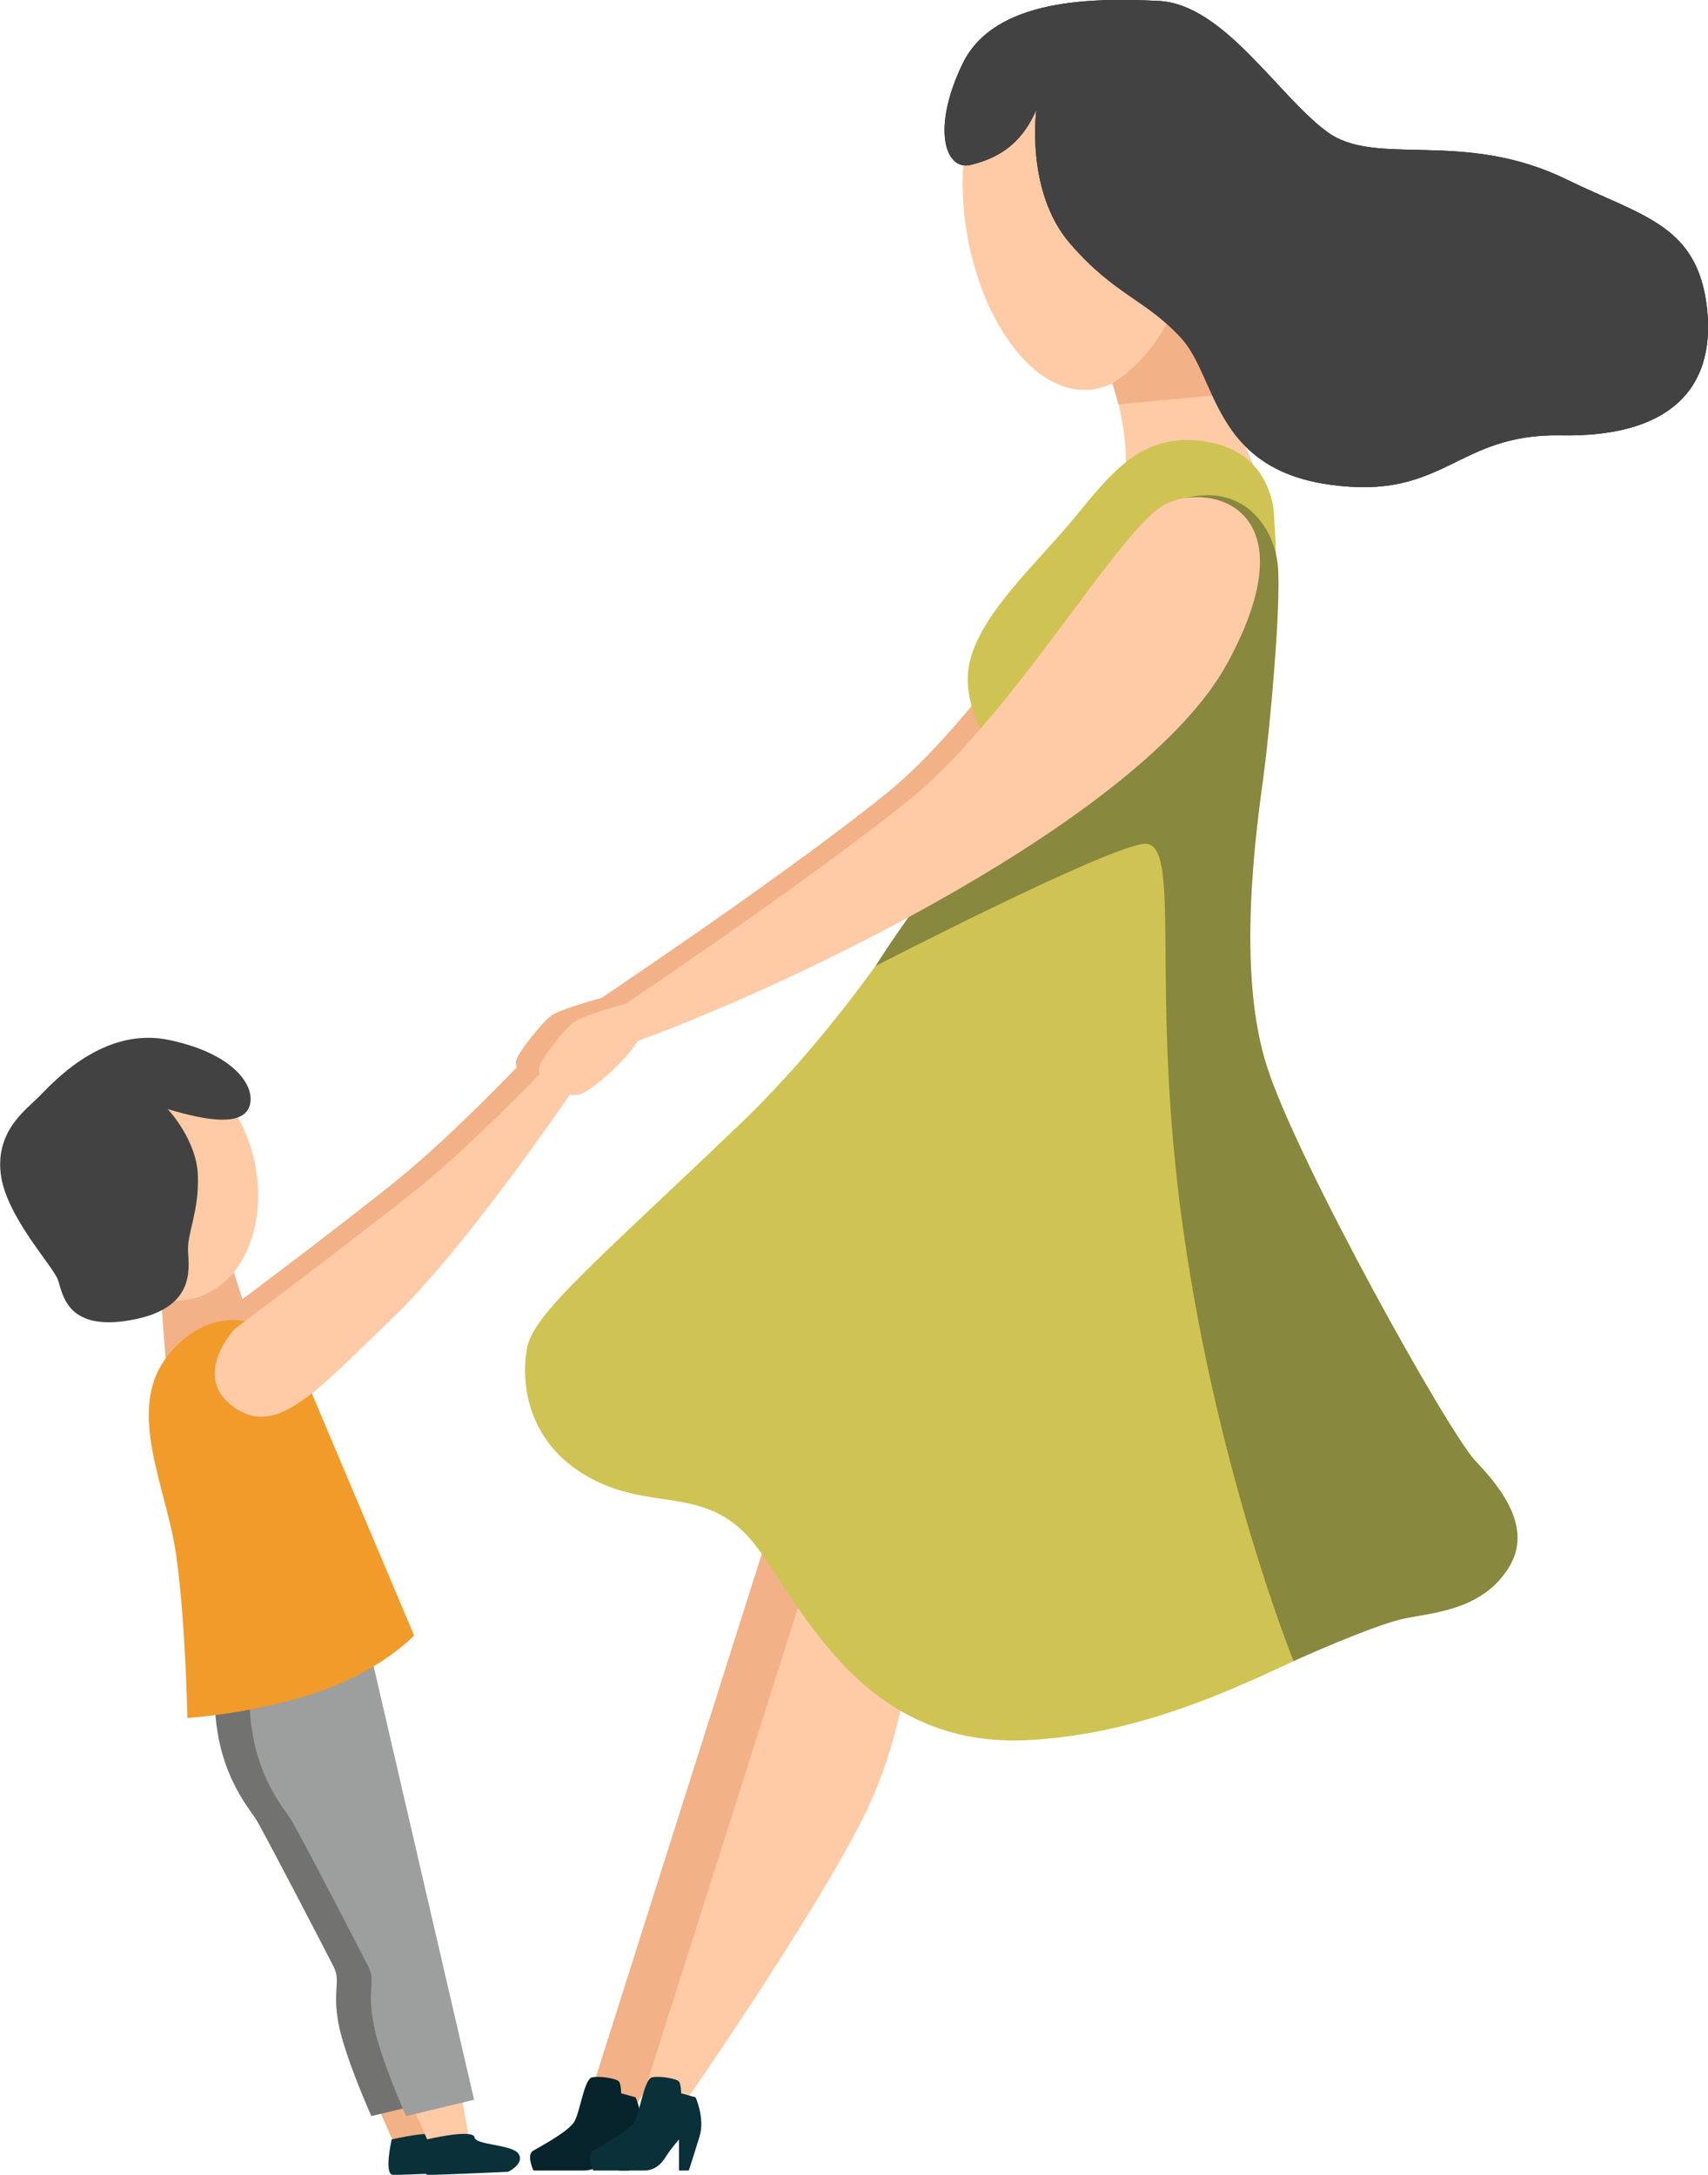
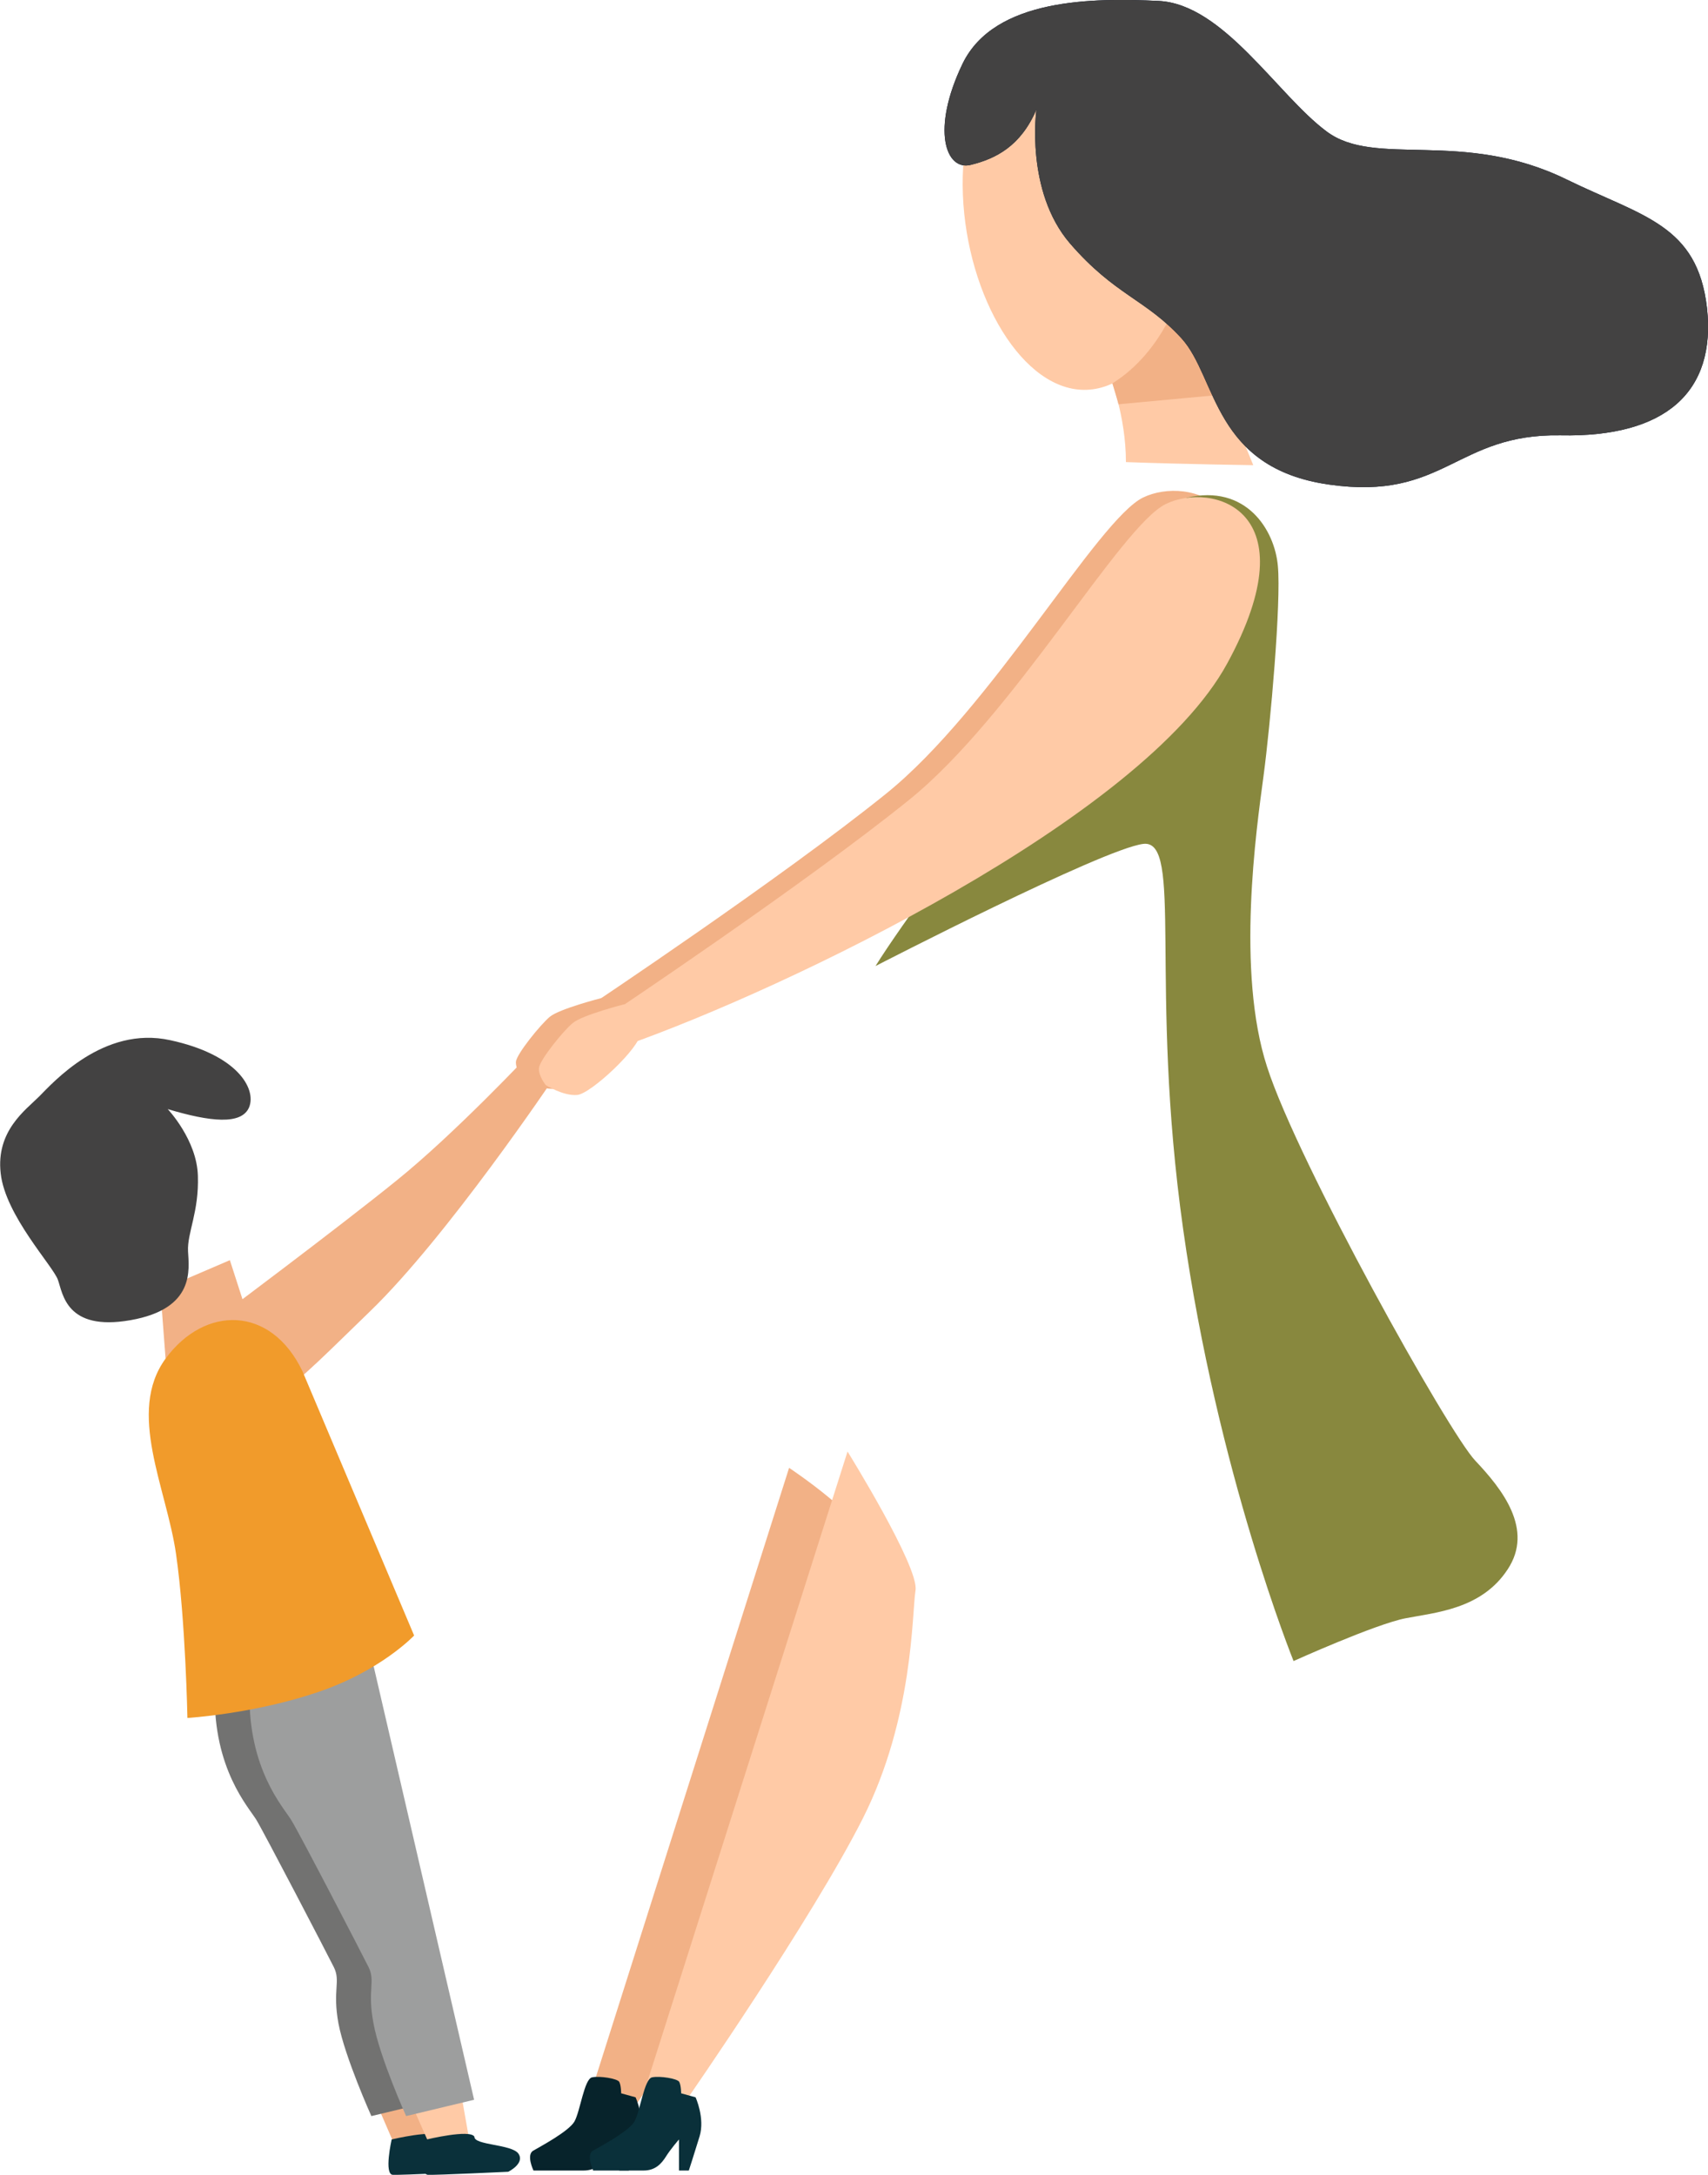
<svg xmlns="http://www.w3.org/2000/svg" xml:space="preserve" width="55.524mm" height="70.688mm" version="1.1" style="shape-rendering:geometricPrecision; text-rendering:geometricPrecision; image-rendering:optimizeQuality; fill-rule:evenodd; clip-rule:evenodd" viewBox="0 0 5552 7069">
  <defs>
    <style type="text/css">
   
    .fil4 {fill:#9D9E9E}
    .fil1 {fill:#727271}
    .fil10 {fill:#434242}
    .fil5 {fill:#F19B2B}
    .fil7 {fill:#CFC453}
    .fil8 {fill:#88883E}
    .fil9 {fill:#020D26}
    .fil6 {fill:#07232B}
    .fil2 {fill:#0A303A}
    .fil0 {fill:#F2B186}
    .fil3 {fill:#FFCAA6}
   
  </style>
  </defs>
  <g id="Layer_x0020_1">
    <g id="_1940609991760">
      <g>
        <path class="fil0" d="M1913 3272c0,0 626,-417 967,-692 342,-275 688,-891 836,-963 147,-71 473,16 198,520 -275,504 -1436,1057 -1955,1241 -41,-41 -46,-106 -46,-106l0 0zm-1225 1026c0,0 411,-307 601,-461 190,-153 435,-414 435,-414l77 80c0,0 -348,518 -599,760 -250,241 -378,391 -518,290 -139,-102 4,-255 4,-255z" />
      </g>
      <g>
        <path class="fil0" d="M1955 3244c0,0 -137,35 -168,61 -30,25 -108,121 -110,146 -2,24 22,56 22,56 0,0 58,35 102,32 44,-4 207,-156 205,-201 -1,-44 -51,-94 -51,-94l0 0zm-1145 1047l-63 -195 -226 97 17 223c0,0 236,-56 272,-125l0 0zm424 2569l48 111 133 0 -32 -182 -149 71 0 0zm0 0l0 0 0 0z" />
      </g>
      <g>
        <path class="fil1" d="M1085 5345l343 1480 -221 53c0,0 -86,-191 -107,-301 -20,-109 8,-137 -15,-183 -23,-46 -227,-438 -252,-479 -25,-41 -140,-165 -135,-415 5,-249 387,-155 387,-155l0 0zm0 0l0 0 0 0z" />
      </g>
      <g>
        <path class="fil2" d="M1273 6954c0,0 -26,114 4,115 30,1 261,-10 261,-10 0,0 56,-27 34,-59 -23,-31 -145,-27 -144,-55 -13,-25 -155,9 -155,9l0 0zm0 0l0 0 0 0z" />
      </g>
      <g>
        <path class="fil3" d="M1347 6860l49 111 132 0 -32 -182 -149 71 0 0zm0 0l0 0 0 0z" />
      </g>
      <g>
-         <path class="fil4" d="M1198 5345l343 1480 -221 53c0,0 -86,-191 -106,-301 -21,-109 7,-137 -16,-183 -23,-46 -226,-438 -252,-479 -25,-41 -140,-165 -135,-415 5,-249 387,-155 387,-155l0 0zm0 0l0 0 0 0z" />
+         <path class="fil4" d="M1198 5345l343 1480 -221 53c0,0 -86,-191 -106,-301 -21,-109 7,-137 -16,-183 -23,-46 -226,-438 -252,-479 -25,-41 -140,-165 -135,-415 5,-249 387,-155 387,-155l0 0zm0 0z" />
      </g>
      <g>
        <path class="fil5" d="M983 4457l363 859c0,0 -109,116 -316,185 -207,70 -421,83 -421,83 0,0 -6,-317 -37,-533 -31,-215 -161,-461 -34,-635 127,-173 342,-174 445,41l0 0zm0 0l0 0 0 0z" />
      </g>
      <g>
        <path class="fil3" d="M3607 1220c0,0 53,130 53,282 195,7 414,10 414,10l-246 -599 -221 307 0 0zm0 0l0 0 0 0z" />
      </g>
      <path class="fil0" d="M2565 4771l-661 2084 138 23c0,0 408,-588 573,-915 165,-327 189,-866 200,-942 12,-76 -250,-250 -250,-250z" />
      <g>
        <path class="fil6" d="M2066 6817c0,0 31,68 13,127 -10,35 -24,76 -35,111l-31 0 0 -101c0,0 -27,31 -43,55 -15,24 -34,46 -73,46l-163 0c0,0 -25,-52 0,-65 24,-14 114,-62 133,-94 19,-33 32,-140 58,-144 25,-5 82,4 88,15 6,12 6,37 6,37l47 13 0 0zm0 0l0 0 0 0z" />
      </g>
      <g>
        <path class="fil3" d="M2755 4718l-662 2084 139 23c0,0 408,-588 573,-915 165,-328 159,-665 171,-741 12,-76 -221,-451 -221,-451l0 0zm0 0l0 0 0 0z" />
      </g>
      <g>
-         <path class="fil7" d="M4142 1686c0,0 5,-209 -212,-249 -216,-41 -320,104 -440,249 -120,145 -296,303 -336,458 -41,156 84,291 79,347 -5,56 -359,715 -828,1163 -468,448 -672,616 -692,728 -21,112 0,306 198,418 199,112 362,31 515,188 152,158 336,698 916,668 581,-31 993,-377 1278,-413 285,-36 362,-224 173,-463 -188,-240 -456,-692 -660,-1237 -204,-545 60,-1172 9,-1857l0 0zm0 0l0 0 0 0z" />
-       </g>
+         </g>
      <g>
        <path class="fil3" d="M3886 603c13,330 -144,656 -353,664 -208,8 -390,-304 -403,-634 -13,-330 148,-553 357,-561 208,-8 386,201 399,531l0 0zm0 0l0 0 0 0z" />
      </g>
      <g>
        <path class="fil2" d="M2261 6817c0,0 31,68 13,127 -18,59 -35,111 -35,111l-32 0 0 -101c0,0 -27,31 -42,55 -15,24 -35,46 -73,46l-164 0c0,0 -24,-52 0,-65 25,-14 115,-62 134,-94 19,-33 32,-140 58,-144 25,-5 82,4 88,15 6,12 6,37 6,37l47 13 0 0zm0 0l0 0 0 0z" />
      </g>
      <g>
        <path class="fil8" d="M2846 3140c0,0 737,-380 870,-397 132,-17 18,458 130,1252 112,795 359,1404 359,1404 0,0 266,-120 364,-139 97,-19 247,-29 332,-159 86,-130 -18,-261 -105,-353 -87,-91 -577,-969 -677,-1280 -101,-310 -35,-772 -12,-943 23,-171 58,-568 47,-685 -10,-117 -103,-268 -297,-222 -78,272 -846,1255 -1011,1522l0 0zm0 0l0 0 0 0z" />
      </g>
      <path class="fil3" d="M1988 3293c0,0 626,-418 967,-693 341,-275 688,-891 835,-962 148,-72 474,15 199,519 -275,504 -1436,1058 -1956,1241 -40,-41 -45,-105 -45,-105z" />
      <path class="fil0" d="M3840 942c0,0 -56,200 -224,304 11,36 20,68 20,68l344 -32 -140 -340z" />
      <g>
        <path class="fil9" d="M3369 356c0,0 -37,265 109,435 146,169 246,181 363,309 116,128 102,421 479,475 377,54 411,-166 753,-160 343,7 506,-142 476,-414 -31,-271 -209,-297 -455,-417 -340,-167 -623,-37 -782,-157 -160,-119 -335,-414 -546,-424 -210,-10 -533,-10 -637,204 -103,214 -55,349 26,329 82,-20 163,-61 214,-180l0 0zm0 0l0 0 0 0z" />
      </g>
      <g>
        <path class="fil10" d="M3369 356c0,0 -37,265 109,435 146,169 246,181 363,309 116,128 102,421 479,475 377,54 411,-166 753,-160 343,7 506,-142 476,-414 -31,-271 -209,-297 -455,-417 -340,-167 -623,-37 -782,-157 -160,-119 -335,-414 -546,-424 -210,-10 -533,-10 -637,204 -103,214 -55,349 26,329 82,-20 163,-61 214,-180l0 0zm0 0l0 0 0 0z" />
      </g>
      <g>
-         <path class="fil3" d="M790 3665c95,201 50,460 -118,540 -168,79 -396,-51 -491,-252 -95,-201 -21,-397 147,-477 168,-79 367,-12 462,189l0 0zm-27 654c0,0 411,-308 601,-461 190,-154 435,-414 435,-414l77 79c0,0 -349,519 -599,760 -251,241 -378,391 -518,290 -140,-101 4,-254 4,-254l0 0zm0 0l0 0 0 0z" />
-       </g>
+         </g>
      <g>
        <path class="fil3" d="M2030 3264c0,0 -137,35 -168,61 -31,25 -108,121 -110,146 -3,25 22,56 22,56 0,0 57,36 102,32 44,-3 207,-156 205,-200 -2,-44 -51,-95 -51,-95l0 0zm0 0l0 0 0 0z" />
      </g>
      <g>
        <path class="fil2" d="M1387 6954c0,0 -26,114 4,115 29,1 261,-10 261,-10 0,0 55,-27 33,-59 -22,-31 -145,-27 -143,-55 -14,-25 -155,9 -155,9l0 0zm0 0l0 0 0 0z" />
      </g>
      <path class="fil10" d="M545 3605c0,0 95,100 98,217 4,117 -35,185 -32,245 3,59 24,187 -187,224 -210,37 -220,-87 -236,-131 -15,-44 -171,-209 -186,-346 -16,-138 81,-206 125,-250 44,-44 209,-231 426,-183 218,47 280,157 257,217 -24,60 -128,48 -265,7z" />
    </g>
  </g>
</svg>